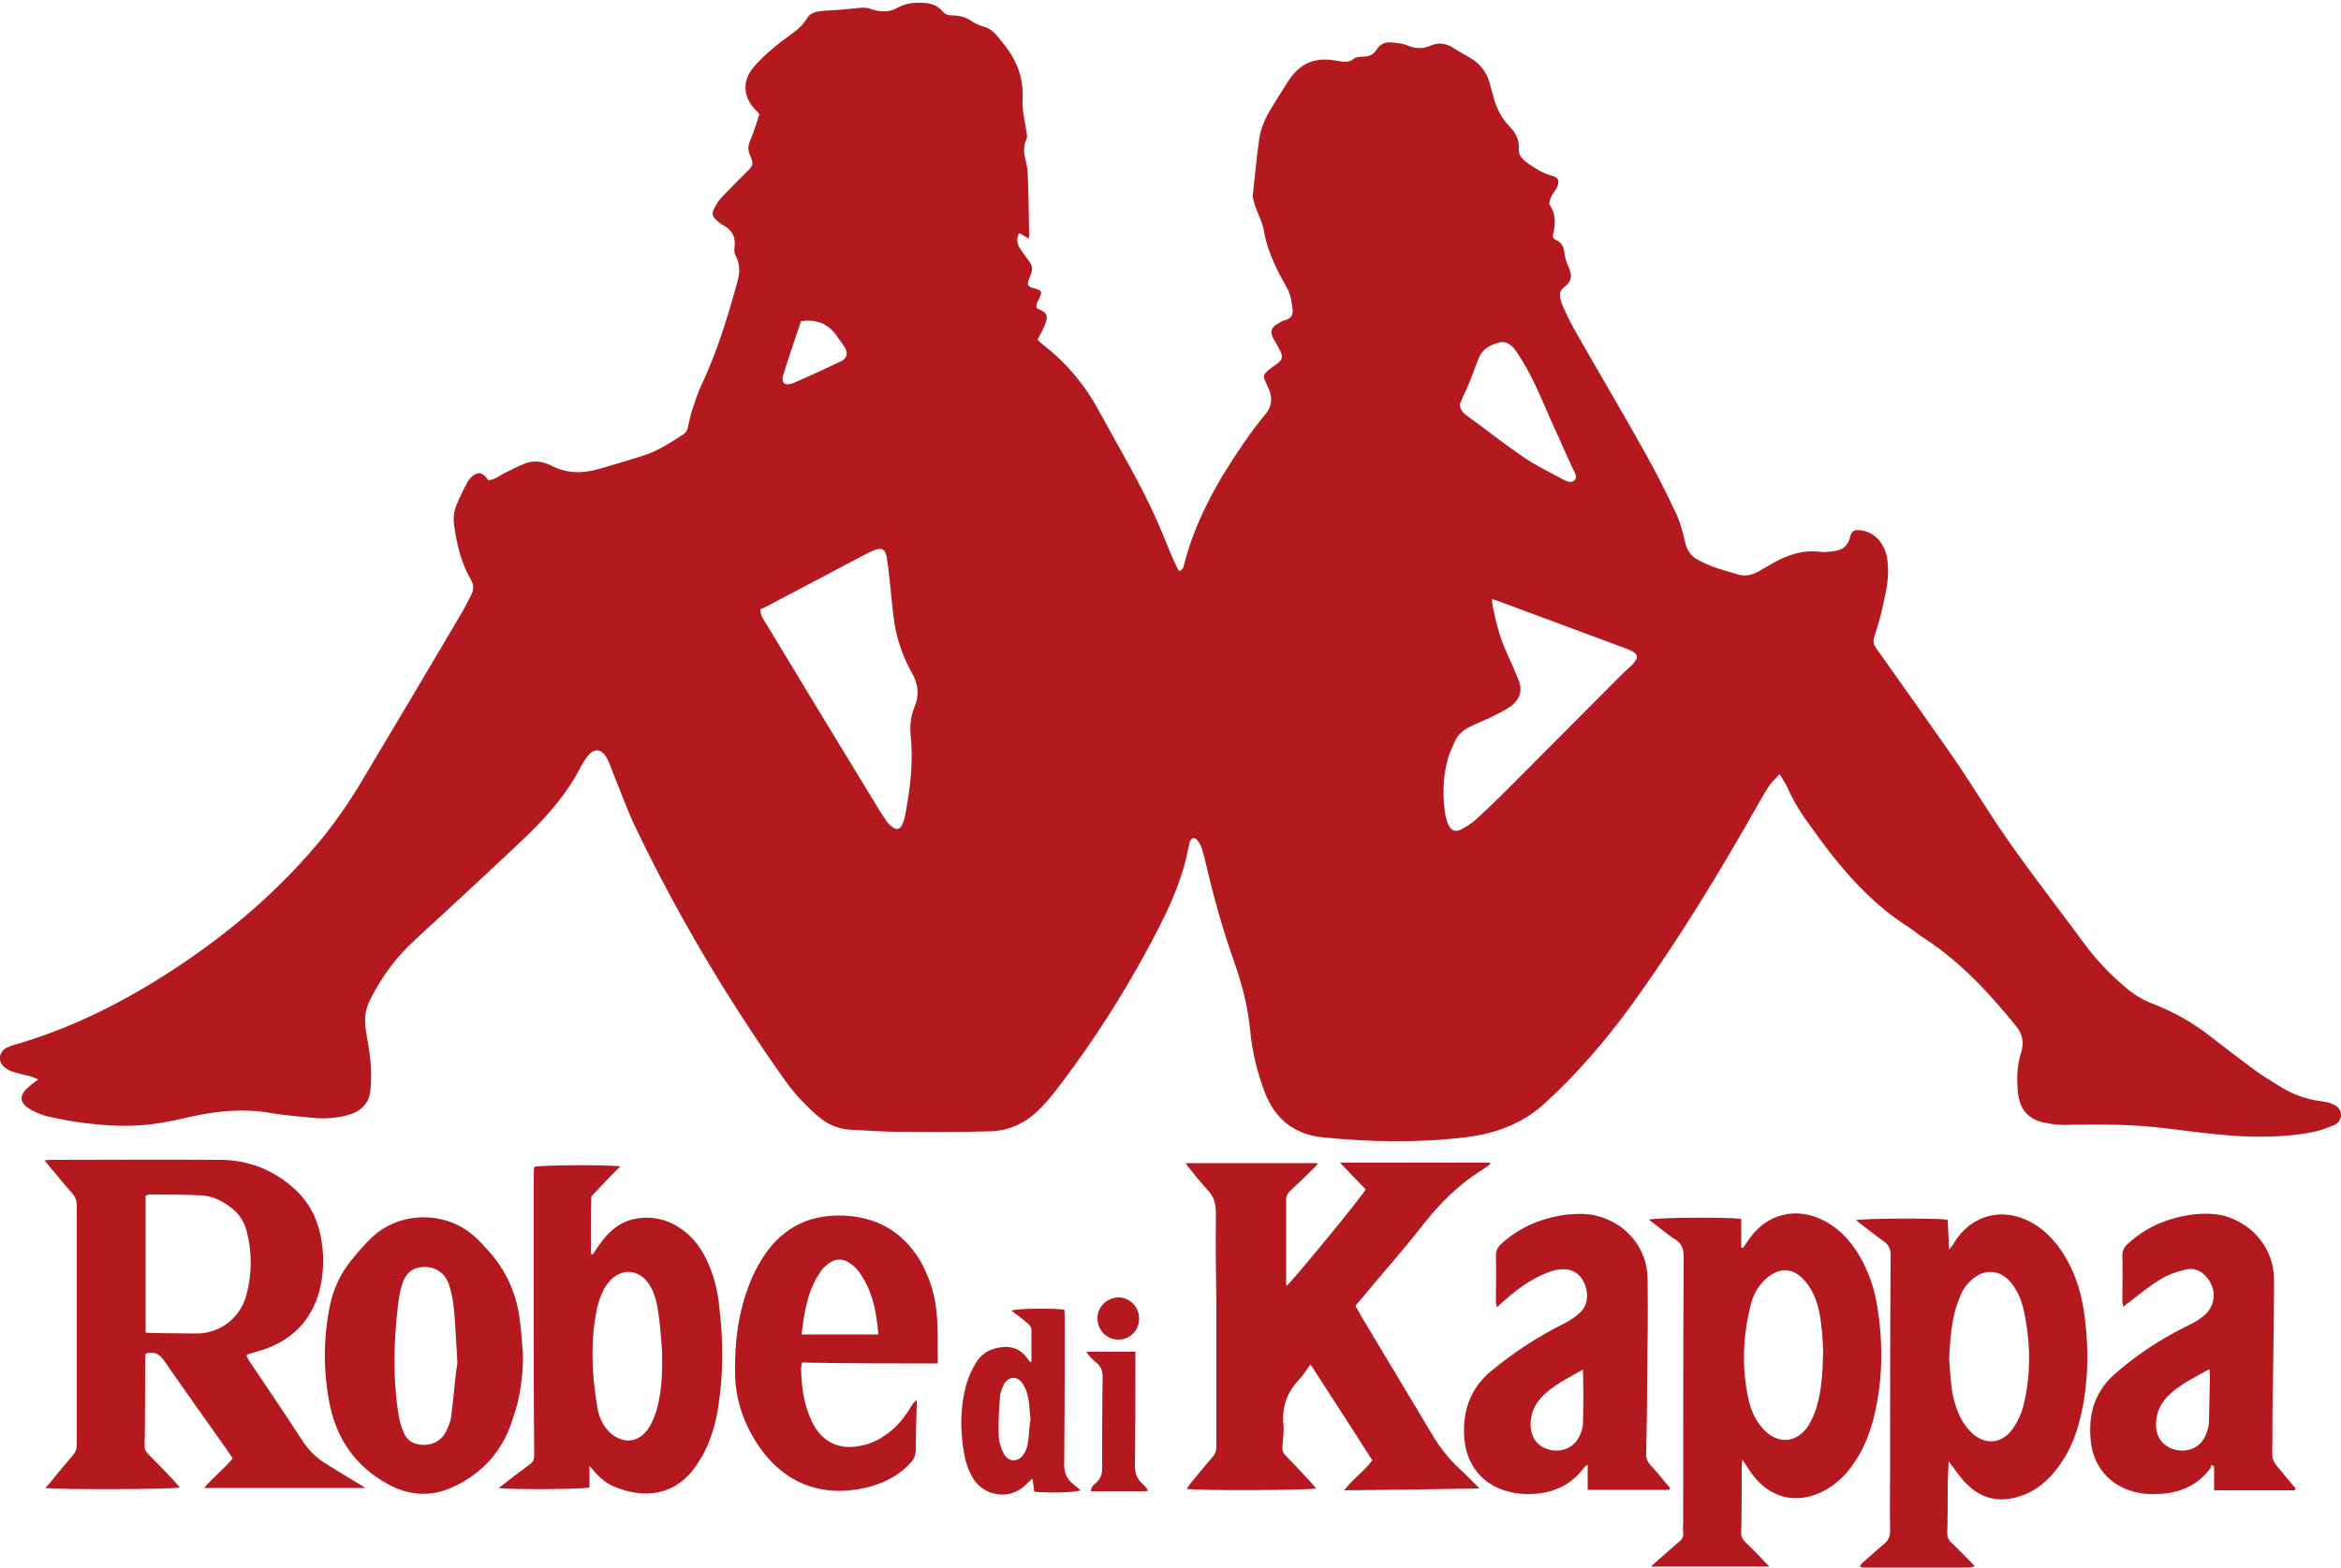
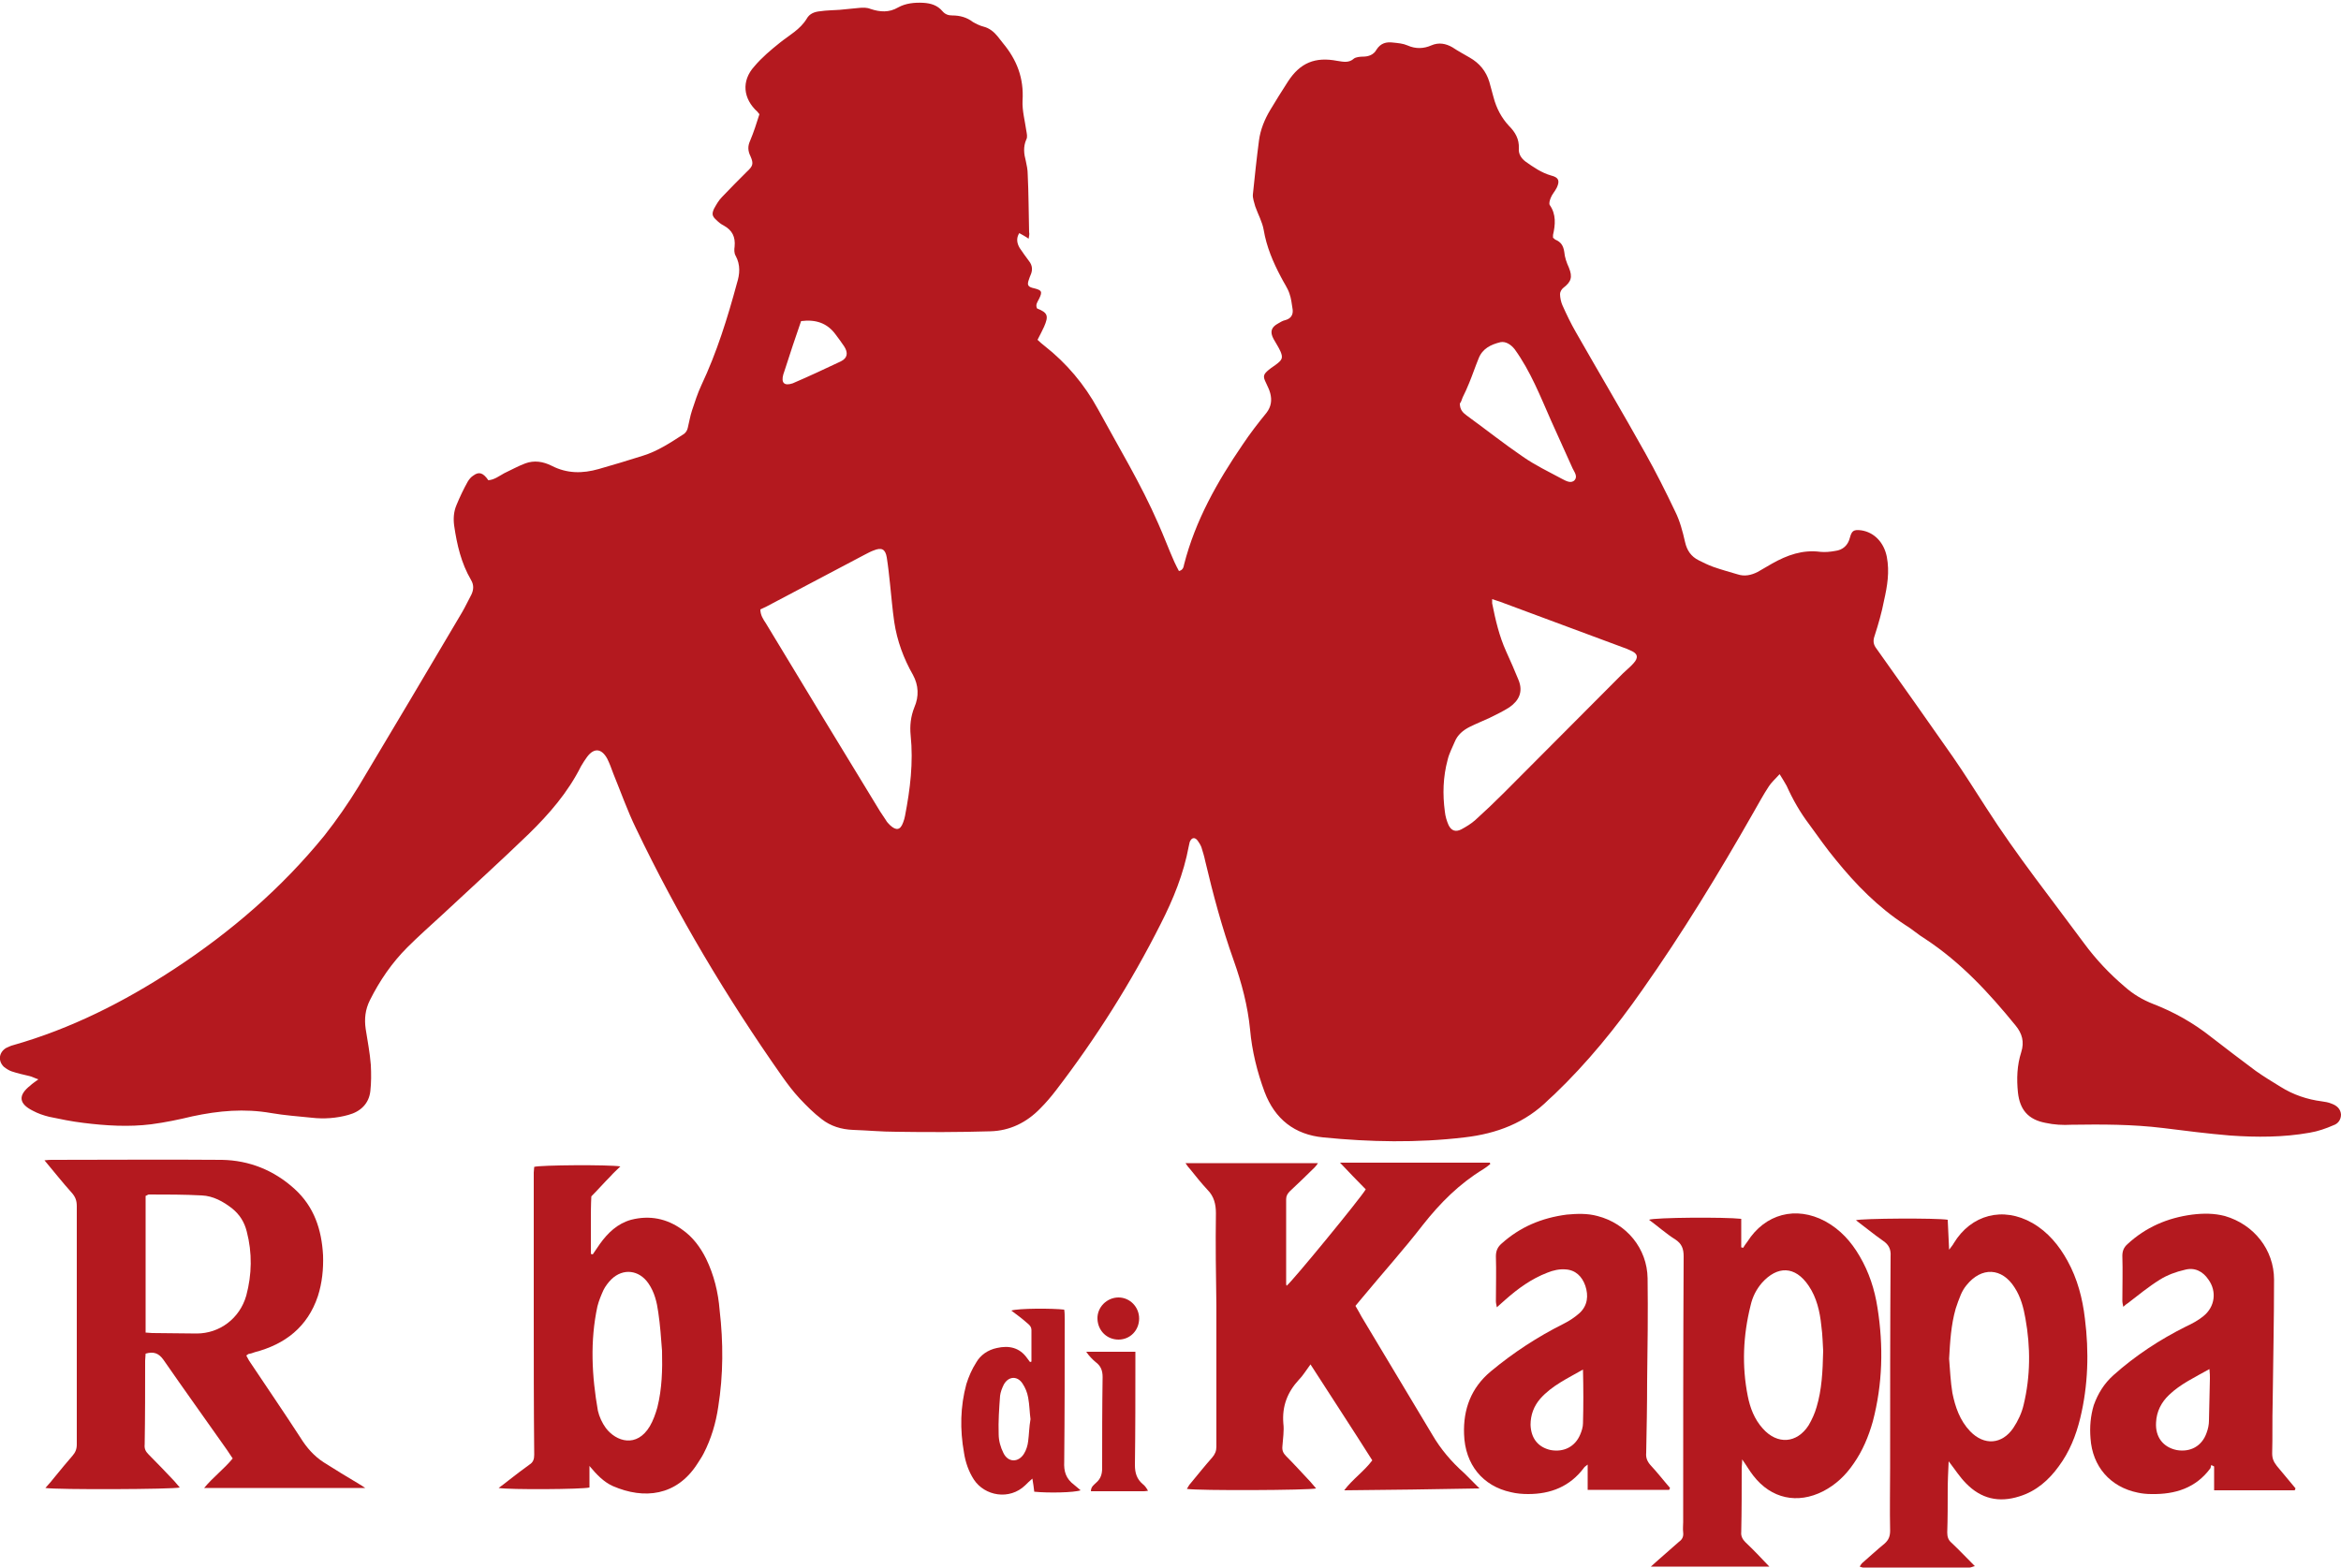
<svg xmlns="http://www.w3.org/2000/svg" xml:space="preserve" style="enable-background:new 0 0 500 335;" viewBox="0 0 500 335" y="0px" x="0px" id="Laag_1" version="1.1">
  <style type="text/css">
	.st0{fill:#B4191F;}
</style>
  <g>
    <path d="M500,238.1c-0.1-1.2-0.9-1.9-2-2.3c-0.7-0.3-1.4-0.4-2.1-0.5c-3.1-0.4-6.1-1.4-8.8-3.1   c-1.8-1.1-3.6-2.2-5.3-3.4c-3.2-2.4-6.4-4.8-9.6-7.3c-3.8-3-7.9-5.3-12.3-7c-2.3-0.9-4.3-2.1-6.1-3.7c-3.3-2.8-6.2-5.9-8.7-9.3   c-7-9.5-14.4-18.8-20.8-28.8c-2.4-3.7-4.7-7.4-7.2-11c-5.4-7.7-10.8-15.4-16.3-23.1c-0.7-0.9-0.8-1.7-0.4-2.8   c0.8-2.5,1.5-4.9,2-7.5c0.7-3.1,1.2-6.1,0.6-9.3c-0.6-3.1-2.7-5.3-5.5-5.7c-1.6-0.2-2,0.1-2.4,1.6c-0.4,1.6-1.5,2.6-3.1,2.8   c-1.1,0.2-2.2,0.3-3.2,0.2c-3.8-0.5-7.1,0.7-10.3,2.5c-1,0.6-2.1,1.2-3.1,1.8c-1.4,0.7-2.8,1-4.3,0.5c-1.7-0.5-3.5-1-5.2-1.6   c-1.1-0.4-2.1-0.9-3.1-1.4c-1.6-0.8-2.5-2.1-2.9-3.9c-0.5-2.2-1.1-4.5-2.1-6.5c-2-4.2-4.1-8.4-6.4-12.5   c-4.8-8.6-9.9-17.2-14.8-25.8c-1.1-1.9-2-3.8-2.9-5.8c-0.3-0.7-0.5-1.6-0.5-2.4c0-0.4,0.3-1,0.7-1.3c1.7-1.3,2-2.3,1.2-4.3   c-0.5-1.1-0.9-2.2-1-3.4c-0.2-1.3-0.7-2.1-1.9-2.6c-0.2-0.1-0.3-0.3-0.5-0.4c0-0.2,0-0.4,0-0.6c0.5-2.2,0.7-4.4-0.7-6.4   c-0.2-0.3,0-1,0.2-1.5c0.3-0.8,0.9-1.4,1.3-2.2c0.7-1.5,0.4-2.2-1.2-2.6c-2.1-0.6-3.8-1.8-5.5-3c-0.9-0.7-1.5-1.6-1.4-2.8   c0.1-2-0.8-3.5-2.1-4.8c-1.6-1.7-2.7-3.8-3.3-6.1c-0.3-1.1-0.6-2.2-0.9-3.3c-0.7-2.3-2.1-4-4.2-5.2c-1.2-0.7-2.5-1.4-3.7-2.2   c-1.4-0.8-2.9-1.1-4.5-0.4c-1.6,0.7-3.3,0.8-5.1,0c-0.9-0.4-2-0.5-3-0.6c-1.5-0.2-2.7,0.1-3.6,1.5c-0.6,1.1-1.7,1.5-2.9,1.5   c-0.6,0-1.5,0.1-1.9,0.4c-1.1,1-2.3,0.7-3.6,0.5c-4.7-0.9-7.9,0.4-10.5,4.4c-1.3,2-2.6,4.1-3.8,6.1c-1.2,2-2.1,4.2-2.4,6.5   c-0.5,3.8-0.9,7.6-1.3,11.5c-0.1,0.8,0.3,1.8,0.5,2.6c0.6,1.7,1.5,3.3,1.8,5c0.6,3.6,2,6.9,3.7,10.1c0.6,1.2,1.4,2.3,1.8,3.5   c0.4,1.1,0.5,2.3,0.7,3.5c0.1,1.2-0.5,1.9-1.6,2.2c-0.5,0.1-1,0.4-1.5,0.7c-1.5,0.8-1.8,1.8-1,3.3c0.5,0.9,1.1,1.8,1.5,2.7   c0.5,1.2,0.4,1.7-0.6,2.5c-0.6,0.5-1.3,0.9-1.9,1.4c-1.2,1-1.3,1.4-0.6,2.8c0.3,0.7,0.7,1.4,0.9,2.2c0.4,1.5,0.2,2.9-0.8,4.2   c-1.8,2.2-3.5,4.4-5.1,6.8c-5.4,7.9-10.1,16.2-12.5,25.6c-0.1,0.5-0.2,1.2-1.1,1.4c-0.3-0.6-0.7-1.3-1-2c-1.2-2.7-2.2-5.4-3.4-8.1   c-3.7-8.5-8.5-16.4-12.9-24.5c-2.9-5.3-6.7-9.8-11.4-13.5c-0.5-0.4-1-0.8-1.5-1.3c0.5-1,1-1.9,1.4-2.8c1-2.3,0.8-3-1.5-3.9   c-0.4-0.8,0.1-1.4,0.4-2c0.8-1.6,0.6-1.9-1-2.3c-1.4-0.3-1.6-0.7-1.1-2c0.1-0.3,0.2-0.6,0.3-0.8c0.5-1.1,0.4-2.1-0.3-3   c-0.7-0.9-1.3-1.8-2-2.8c-0.6-1-0.8-2.1-0.1-3.2c0.7,0.4,1.3,0.7,2,1.2c0.1-0.6,0.2-1,0.1-1.4c-0.1-4.1-0.1-8.3-0.3-12.4   c0-0.9-0.2-1.9-0.4-2.8c-0.4-1.5-0.6-3,0.1-4.6c0.3-0.5,0.1-1.3,0-1.9c-0.3-2.1-0.9-4.3-0.8-6.4c0.3-4.8-1.2-8.7-4.2-12.3   c-0.4-0.5-0.7-0.9-1.1-1.4c-0.8-1-1.8-1.8-3-2.1c-0.8-0.2-1.6-0.6-2.3-1c-1.3-1-2.8-1.4-4.4-1.4c-0.8,0-1.5-0.2-2.1-0.9   c-1.1-1.3-2.5-1.7-4.1-1.8c-1.9-0.1-3.8,0.1-5.4,1c-1.9,1.1-3.8,1-5.9,0.3c-0.7-0.3-1.6-0.3-2.5-0.2c-1.4,0.1-2.7,0.3-4.1,0.4   c-1.4,0.1-2.8,0.1-4.1,0.3c-1.2,0.1-2.3,0.5-2.9,1.6c-1.4,2.3-3.7,3.5-5.7,5.1c-2,1.6-3.9,3.2-5.5,5.1c-2.8,3.1-2.4,6.9,0.7,9.7   c0.1,0.1,0.2,0.3,0.4,0.5c-0.6,1.9-1.2,3.8-2,5.7c-0.5,1.1-0.5,2.1,0.1,3.3c0.7,1.6,0.5,2.1-0.8,3.3c-1.8,1.8-3.6,3.6-5.3,5.4   c-0.7,0.7-1.2,1.6-1.7,2.5c-0.5,1.1-0.4,1.6,0.5,2.4c0.5,0.5,1,0.9,1.6,1.2c1.8,1,2.5,2.4,2.3,4.5c-0.1,0.6-0.1,1.4,0.2,1.9   c1.1,2,0.9,4,0.3,5.9c-2,7.4-4.3,14.8-7.6,21.8c-0.8,1.7-1.4,3.6-2,5.4c-0.4,1.2-0.6,2.5-0.9,3.7c-0.1,0.5-0.4,1-0.8,1.3   c-2.8,1.8-5.6,3.7-8.9,4.7c-3.1,1-6.2,1.9-9.3,2.8c-3.5,1-6.8,1-10.1-0.7c-1.8-0.9-3.7-1.2-5.6-0.5c-1.6,0.6-3,1.4-4.5,2.1   c-1.1,0.6-2.1,1.4-3.4,1.5c-1.1-1.6-2-1.9-3.2-1c-0.5,0.3-0.9,0.8-1.2,1.3c-0.9,1.6-1.7,3.3-2.4,5c-0.6,1.4-0.7,2.9-0.5,4.4   c0.6,4.1,1.5,8,3.6,11.6c0.6,1,0.6,2,0.1,3.1c-0.7,1.3-1.3,2.6-2,3.8c-7.3,12.4-14.7,24.8-22.1,37.2c-2.2,3.6-4.7,7.2-7.3,10.5   c-9.2,11.3-20,20.6-32.2,28.6c-10.7,7-22,12.7-34.3,16.2c-0.5,0.1-1,0.4-1.5,0.6c-1.5,0.9-1.8,2.7-0.5,4c0.5,0.4,1.1,0.8,1.7,1   c1.2,0.4,2.5,0.7,3.8,1c0.5,0.1,1,0.4,1.9,0.7c-0.8,0.6-1.3,0.9-1.7,1.3c-2.7,2.1-2.5,3.9,0.5,5.4c1.1,0.6,2.3,1,3.5,1.3   c2.4,0.5,4.8,1,7.3,1.3c4.8,0.6,9.7,0.9,14.5,0.3c3-0.4,5.9-1,8.8-1.7c5.6-1.2,11.1-1.7,16.8-0.7c2.9,0.5,5.8,0.7,8.7,1   c2.6,0.3,5.3,0.1,7.8-0.6c2.6-0.7,4.4-2.4,4.7-5.1c0.2-1.8,0.2-3.7,0.1-5.6c-0.2-2.6-0.7-5.1-1.1-7.7c-0.3-2.1-0.1-4.1,0.9-6.1   c2.1-4.2,4.7-8,8-11.3c2.4-2.4,5-4.7,7.5-7c6.1-5.7,12.4-11.4,18.4-17.2c4.4-4.3,8.4-8.9,11.2-14.5c0.4-0.7,0.8-1.3,1.3-2   c1.5-2,3.1-1.8,4.3,0.4c0.5,1,0.9,2.1,1.3,3.2c1.6,3.9,3,7.9,4.8,11.6c8.9,18.6,19.4,36.2,31.2,53c1.2,1.7,2.4,3.3,3.8,4.8   c1.5,1.6,3,3.1,4.7,4.4c1.9,1.5,4.2,2.2,6.7,2.3c3.1,0.1,6.1,0.4,9.2,0.4c6.7,0.1,13.4,0.1,20.1-0.1c4.2-0.1,7.8-1.9,10.7-4.9   c1.2-1.2,2.3-2.5,3.3-3.8c8.6-11.2,16.1-23.1,22.4-35.6c2.7-5.3,4.9-10.7,6-16.6c0.1-0.3,0.1-0.6,0.2-0.9c0.4-1,1.1-1.1,1.7-0.3   c0.3,0.4,0.6,0.9,0.8,1.4c0.3,1,0.6,1.9,0.8,2.9c1.7,7.2,3.6,14.3,6.1,21.3c1.7,4.8,3,9.7,3.5,14.8c0.4,4.5,1.5,9,3.1,13.3   c2.2,5.8,6.4,9.1,12.5,9.7c10,1,20.1,1.2,30.2,0c6.9-0.8,13-3.1,18-8.1c0.4-0.4,0.8-0.7,1.2-1.1c7-6.7,13.1-14.2,18.7-22.2   c8.6-12.2,16.4-25,23.8-38c1.1-1.9,2.1-3.8,3.3-5.6c0.5-0.8,1.3-1.5,2.3-2.6c0.7,1.1,1.1,1.8,1.5,2.5c1.3,2.9,2.9,5.7,4.8,8.2   c1.9,2.6,3.7,5.2,5.7,7.6c4.3,5.3,9,10.1,14.8,13.9c1.5,0.9,2.8,2.1,4.3,3c7.6,5,13.6,11.5,19.3,18.5c1.4,1.7,1.9,3.5,1.2,5.7   c-0.9,2.8-1,5.7-0.7,8.6c0.4,3.7,2.2,5.8,5.9,6.5c1.8,0.4,3.7,0.5,5.5,0.4c6.5-0.1,13.1-0.1,19.6,0.7c4.8,0.6,9.5,1.2,14.3,1.6   c5.7,0.4,11.4,0.4,17-0.6c1.8-0.3,3.5-0.9,5.1-1.6C499.3,240.1,500,239.3,500,238.1z M167.3,80c0.1-0.3,0.2-0.6,0.3-0.9   c1.1-3.5,2.3-7,3.5-10.5c3.1-0.4,5.6,0.4,7.4,2.9c0.6,0.8,1.2,1.6,1.8,2.5c0.9,1.4,0.7,2.5-0.7,3.2c-3.4,1.6-6.8,3.2-10.3,4.7   C167.5,82.5,166.8,81.8,167.3,80z M195.3,151.1c-0.8,2-1,4-0.8,6c0.6,5.8-0.1,11.5-1.2,17.2c-0.1,0.5-0.2,0.9-0.4,1.4   c-0.6,1.7-1.5,1.8-2.8,0.6c-0.3-0.3-0.7-0.7-0.9-1.1c-0.4-0.6-0.8-1.2-1.2-1.8c-8.2-13.4-16.3-26.8-24.4-40.2   c-0.6-0.9-1.2-1.8-1.2-3c0.9-0.4,1.7-0.8,2.6-1.3c6.6-3.5,13.1-6.9,19.7-10.4c0.6-0.3,1.3-0.7,1.9-0.9c1.7-0.7,2.5-0.3,2.8,1.5   c0.3,1.9,0.5,3.8,0.7,5.7c0.3,2.7,0.5,5.4,0.9,8.1c0.6,4,2,7.8,4,11.3C196.2,146.4,196.3,148.8,195.3,151.1z M312.4,84.9   c0.5-1,1-2.1,1.4-3.1c0.7-1.7,1.3-3.5,2-5.2c0.8-2.1,2.6-3,4.7-3.5c1.1-0.2,2.2,0.5,3,1.5c3.4,4.7,5.5,10.1,7.8,15.3   c1.5,3.4,3.1,6.8,4.6,10.2c0.4,0.8,1.1,1.7,0.4,2.5c-0.8,0.8-1.9,0.1-2.7-0.3c-2.8-1.5-5.7-2.9-8.3-4.7c-4.1-2.8-8-5.9-12-8.8   c-0.8-0.6-1.5-1.2-1.5-2.6C312,86,312.2,85.5,312.4,84.9z M348.9,141.7c-0.7,0.8-1.6,1.5-2.3,2.2c-8.5,8.5-16.9,17-25.4,25.5   c-2,2-4,3.9-6.1,5.8c-0.9,0.8-1.9,1.4-3,2c-1.2,0.6-2.1,0.3-2.7-0.9c-0.4-0.9-0.7-1.9-0.8-2.9c-0.5-3.7-0.4-7.4,0.6-11.1   c0.3-1.3,1-2.6,1.5-3.8c0.6-1.5,1.8-2.5,3.2-3.2c1.4-0.7,2.9-1.3,4.2-1.9c1.4-0.7,2.9-1.4,4.3-2.3c2-1.4,3-3.3,1.9-5.9   c-0.8-2-1.7-4-2.6-6c-1.5-3.3-2.3-6.8-3-10.3c0-0.2,0-0.5,0-0.9c0.8,0.3,1.3,0.4,1.8,0.6c8.7,3.2,17.4,6.5,26.1,9.7   c0.6,0.2,1.1,0.4,1.7,0.7C349.8,139.6,350,140.5,348.9,141.7z" class="st0" />
    <path d="M76.6,317c-2.5-1.5-5-3-7.5-4.6c-2-1.3-3.6-3.1-4.9-5.2c-3.5-5.4-7.2-10.8-10.8-16.2c-0.3-0.4-0.5-0.9-0.8-1.4   c0.2-0.1,0.3-0.2,0.4-0.3c0.5-0.1,0.9-0.2,1.4-0.4c6.5-1.7,11.3-5.4,13.5-12c0.9-2.8,1.2-5.8,1.1-8.7c-0.3-5.5-1.9-10.4-6.1-14.2   c-4.4-4-9.7-6.1-15.5-6.2c-12.1-0.1-24.2,0-36.3,0c-0.4,0-0.8,0-1.6,0.1c2.1,2.5,3.9,4.8,5.8,6.9c0.8,0.9,1.1,1.7,1.1,2.9   c0,6.1,0,12.3,0,18.4c0,10.8,0,21.6,0,32.5c0,1-0.3,1.7-0.9,2.4c-1.2,1.4-2.4,2.8-3.6,4.3c-0.7,0.9-1.4,1.7-2.2,2.6   c2.4,0.4,27.4,0.3,28.7-0.1c-0.4-0.5-0.8-0.9-1.2-1.4c-1.8-1.9-3.6-3.8-5.5-5.7c-0.6-0.6-0.9-1.2-0.8-2.1c0.1-6,0.1-11.9,0.1-17.9   c0-0.5,0.1-1,0.1-1.5c1.7-0.5,2.8-0.1,3.8,1.3c4.5,6.5,9.1,12.9,13.6,19.3c0.4,0.6,0.8,1.2,1.2,1.8c-1.9,2.3-4.2,4-6.1,6.3   c11.7,0,23.1,0,34.4,0C77.6,317.6,77.1,317.3,76.6,317z M42,284.9c-3.2,0-6.4-0.1-9.5-0.1c-0.5,0-0.9-0.1-1.4-0.1   c0-9.8,0-19.5,0-29.2c0.3-0.1,0.5-0.3,0.7-0.3c3.8,0,7.6,0,11.3,0.2c2.4,0.1,4.6,1.3,6.5,2.8c1.6,1.3,2.6,2.9,3.1,4.9   c1.2,4.6,1.1,9.2-0.1,13.7C51.2,281.7,46.9,284.9,42,284.9z" class="st0" />
    <path d="M305.9,306.5c-5-8.4-10.1-16.8-15.1-25.2c-0.4-0.7-0.8-1.5-1.3-2.3c0.6-0.7,1-1.2,1.5-1.8   c4.3-5.2,8.8-10.2,12.9-15.5c3.7-4.7,7.8-8.8,12.9-11.9c0.5-0.3,1-0.7,1.5-1.1c0-0.1-0.1-0.2-0.1-0.3c-10.5,0-21.1,0-32,0   c2,2.1,3.7,3.9,5.5,5.7c-1.1,1.9-15.8,19.8-16.9,20.6c-0.1-0.2-0.1-0.3-0.1-0.5c0-6,0-12,0-18c0-0.7,0.3-1.2,0.8-1.7   c1.8-1.7,3.6-3.4,5.3-5.1c0.3-0.3,0.5-0.6,0.7-0.9c-9.5,0-18.8,0-28.3,0c0.4,0.6,0.7,1,1,1.3c1.2,1.5,2.4,3,3.7,4.4   c1.4,1.4,1.8,3.1,1.8,5c-0.1,6.6,0,13.2,0.1,19.8c0,10,0,20.1,0,30.1c0,0.9-0.3,1.6-0.9,2.3c-1.6,1.8-3.1,3.7-4.6,5.5   c-0.3,0.3-0.5,0.7-0.8,1.2c2.3,0.4,26.2,0.3,27.6-0.1c-0.4-0.5-0.8-0.9-1.2-1.4c-1.7-1.8-3.4-3.7-5.2-5.5c-0.6-0.6-0.9-1.2-0.8-2.1   c0.1-1.6,0.4-3.3,0.2-4.9c-0.3-3.7,0.9-6.7,3.3-9.3c0.9-0.9,1.6-2.1,2.5-3.3c4.5,7,8.9,13.7,13.2,20.5c-1.8,2.4-4.2,4-6,6.4   c9.7-0.1,19.1-0.2,28.9-0.4c-1.3-1.3-2.3-2.3-3.3-3.3C310,312.3,307.7,309.6,305.9,306.5z" class="st0" />
    <path d="M401,279.4c-0.6-3.9-1.8-7.6-3.8-11c-1.8-3.1-4.1-5.7-7.4-7.5c-6.2-3.3-12.8-1.6-16.6,4.4   c-0.3,0.4-0.6,0.8-0.9,1.3c-0.1,0-0.2-0.1-0.4-0.1c0-2.1,0-4.1,0-6.1c-3.5-0.4-18.5-0.3-19.7,0.2c1.9,1.4,3.7,3,5.6,4.2   c1.4,0.9,1.8,2,1.8,3.6c-0.1,18.9-0.1,37.9-0.1,56.8c0,0.7-0.1,1.4,0,2.2c0.1,0.9-0.2,1.5-0.9,2c-1.4,1.2-2.7,2.4-4.1,3.6   c-0.6,0.5-1.1,1-1.9,1.7c8.6,0,16.8,0,25.3,0c-1.8-1.9-3.4-3.6-5.1-5.2c-0.6-0.6-1-1.3-0.9-2.2c0.1-4.6,0.1-9.1,0.1-13.7   c0-0.4,0.1-0.9,0.1-1.8c1,1.4,1.6,2.5,2.4,3.5c3.8,4.9,9.4,6.1,14.9,3.3c2.7-1.4,4.8-3.4,6.5-5.9c1.9-2.7,3.2-5.8,4.1-9   C402.1,295.7,402.3,287.6,401,279.4z M388,300.6c-0.4,1.4-1,2.7-1.7,3.9c-2.5,3.9-6.7,4.2-9.8,0.7c-1.8-2-2.7-4.4-3.2-6.9   c-1.3-6.5-1-13,0.6-19.4c0.4-1.8,1.2-3.4,2.4-4.8c3.3-3.7,7.1-3.7,10,0.6c1.7,2.5,2.4,5.5,2.7,8.5c0.3,2.1,0.3,4.2,0.4,5.4   C389.3,293.1,389.1,296.9,388,300.6z" class="st0" />
    <path d="M441.6,269.4c-1.8-3.3-4.2-6.2-7.5-8.1c-6.3-3.6-13.1-1.8-16.8,4.3c-0.2,0.4-0.5,0.7-1,1.4   c-0.1-2.4-0.2-4.4-0.3-6.4c-2.3-0.4-18.4-0.3-19.6,0.1c2,1.5,3.8,3,5.8,4.4c1.2,0.8,1.7,1.8,1.6,3.3c-0.1,15-0.1,30.1-0.1,45.1   c0,4.5-0.1,9,0,13.5c0,1.2-0.3,2-1.2,2.8c-1.6,1.3-3.1,2.7-4.6,4c-0.3,0.2-0.5,0.6-0.7,0.9c0.4,0.1,0.5,0.2,0.7,0.2   c7.6,0,15.2,0,22.8,0c0.3,0,0.6-0.2,1.1-0.3c-1.8-1.8-3.3-3.4-5-5c-0.7-0.6-0.9-1.3-0.9-2.2c0.1-3,0.1-6,0.1-9c0-2,0.1-3.9,0.2-6.2   c1.4,1.8,2.4,3.4,3.7,4.7c3.2,3.3,7,4.2,11.4,2.8c3.6-1.1,6.3-3.5,8.4-6.4c2.3-3.1,3.7-6.6,4.6-10.3c1.7-7,1.9-14.2,1-21.3   C444.8,277.4,443.7,273.2,441.6,269.4z M432.2,300.2c-0.4,1.7-1.2,3.4-2.2,4.9c-2.4,3.5-6.2,3.8-9.2,0.7c-2.2-2.3-3.2-5.2-3.8-8.2   c-0.4-2.4-0.5-4.9-0.7-7.3c0.2-3.6,0.4-7.2,1.4-10.7c0.3-1,0.7-2,1.1-3c0.3-0.7,0.7-1.4,1.2-2c3.2-4,7.6-3.8,10.3,0.5   c1.3,2,1.9,4.3,2.3,6.6C433.7,287.8,433.7,294,432.2,300.2z" class="st0" />
    <path d="M150.8,268.9c-1.2-2.4-2.8-4.6-5.1-6.2c-3.3-2.4-7-3.1-10.9-2.1c-2.9,0.8-5,2.8-6.7,5.2   c-0.5,0.7-1,1.5-1.5,2.2c-0.1,0-0.2-0.1-0.4-0.1c0-2.2,0-4.4,0-6.7c0-1.9,0-3.7,0.1-5.6c1.4-1.4,2.7-2.9,4.1-4.3   c0.6-0.7,1.3-1.3,2.1-2.1c-2.6-0.4-17.1-0.3-18.4,0.1c0,0.4-0.1,0.8-0.1,1.2c0,9.9,0,19.8,0,29.8c0,10.2,0,20.3,0.1,30.5   c0,0.9-0.2,1.6-1,2.1c-1.5,1.1-3,2.2-4.5,3.4c-0.6,0.5-1.3,1-2.1,1.6c2.3,0.4,17.9,0.3,19.4-0.1c0-1.5,0-3.1,0-4.6   c1.5,1.8,3,3.4,5,4.3c6.7,2.9,13.6,2.1,18-4.7c0.5-0.8,1-1.5,1.4-2.3c1.6-3.1,2.6-6.5,3.1-9.9c1.1-6.9,1.1-13.8,0.3-20.7   C153.4,276.1,152.5,272.4,150.8,268.9z M140.4,300.7c-0.4,1.4-0.9,2.8-1.6,4c-2.8,4.7-7.2,3.3-9.4,0.4c-0.8-1.1-1.4-2.4-1.7-3.7   c-1.3-7.4-1.7-14.9-0.1-22.3c0.3-1.2,0.8-2.4,1.3-3.5c0.4-0.8,1-1.6,1.7-2.3c2.5-2.4,5.9-2,7.9,0.9c1.3,1.9,1.8,4,2.1,6.2   c0.4,2.7,0.6,5.5,0.8,8.2C141.5,292.6,141.4,296.7,140.4,300.7z" class="st0" />
    <path d="M356.5,318.3c0.1-0.1,0.1-0.3,0.2-0.4c-1.4-1.6-2.7-3.3-4.2-4.9c-0.7-0.8-1-1.6-0.9-2.6   c0.1-5.1,0.2-10.2,0.2-15.3c0.1-7.3,0.2-14.7,0.1-22c-0.1-6.4-4.5-11.7-10.7-13.3c-2.2-0.6-4.4-0.5-6.6-0.3   c-5.3,0.7-9.9,2.6-13.9,6.2c-0.8,0.7-1.2,1.5-1.2,2.7c0.1,3.2,0,6.4,0,9.6c0,0.4,0.1,0.7,0.2,1.3c0.7-0.6,1.2-1.1,1.8-1.6   c2.7-2.4,5.6-4.5,9-5.8c1.2-0.5,2.6-0.8,3.8-0.7c2.2,0.1,3.6,1.5,4.3,3.5c0.7,2.1,0.5,4.2-1.2,5.8c-1,0.9-2.2,1.7-3.4,2.3   c-5.6,2.8-10.8,6.2-15.6,10.2c-4.2,3.5-5.9,8.1-5.7,13.4c0.2,6.5,4,11.1,10,12.4c1.2,0.3,2.5,0.4,3.7,0.4c4.8,0,8.9-1.6,11.9-5.6   c0.1-0.2,0.3-0.3,0.8-0.7c0,2,0,3.7,0,5.4C345.2,318.3,350.9,318.3,356.5,318.3z M338.1,304.1c0,0.8-0.3,1.7-0.6,2.4   c-1.1,2.6-3.5,3.8-6.3,3.3c-2.7-0.6-4.2-2.5-4.3-5.4c0-2.1,0.7-4,2.1-5.6c2.5-2.8,5.8-4.3,9.1-6.2   C338.2,296.7,338.2,300.4,338.1,304.1z" class="st0" />
    <path d="M485.3,310.5c0.1-3.5,0-7.1,0.1-10.6c0.1-8.8,0.3-17.7,0.3-26.5c0-6.4-4.3-11.8-10.5-13.6   c-2.3-0.6-4.6-0.6-7-0.3c-5.3,0.7-9.9,2.7-13.8,6.3c-0.8,0.7-1.1,1.5-1.1,2.5c0.1,3.2,0,6.4,0,9.6c0,0.4,0.1,0.8,0.2,1.3   c0.4-0.4,0.7-0.6,1-0.8c2.2-1.7,4.4-3.5,6.8-5c1.6-1,3.5-1.7,5.3-2.1c2.1-0.6,3.9,0.3,5.1,2.1c1.8,2.5,1.4,5.8-1.1,7.8   c-1.1,0.9-2.4,1.6-3.7,2.2c-5.6,2.8-10.8,6.2-15.5,10.4c-2,1.8-3.3,3.9-4.2,6.4c-0.7,2.3-0.9,4.7-0.7,7.1c0.4,6,4.2,10.4,10.1,11.6   c0.9,0.2,1.9,0.3,2.9,0.3c5.1,0.1,9.5-1.3,12.6-5.5c0.1-0.2,0.1-0.5,0.2-0.7c0.2,0.1,0.4,0.2,0.6,0.3c0,1.7,0,3.4,0,5.1   c5.9,0,11.6,0,17.2,0c0.1-0.1,0.1-0.3,0.2-0.4c-1.3-1.6-2.7-3.2-4-4.8C485.6,312.3,485.3,311.6,485.3,310.5z M472,294.5   c-0.1,3-0.1,6-0.2,9c0,0.9-0.2,1.8-0.5,2.6c-1,2.9-3.5,4.2-6.4,3.7c-2.9-0.6-4.6-2.8-4.4-5.9c0.1-2.3,1.1-4.3,2.8-5.9   c2.4-2.3,5.4-3.7,8.6-5.5C472,293.4,472,294,472,294.5z" class="st0" />
-     <path d="M111.7,289.5c-0.2-2.3-0.3-4.6-0.6-6.8c-0.6-6-2.9-11.3-7-15.7c-0.8-0.9-1.6-1.8-2.5-2.6   c-6-5.7-16-5.8-22.1-0.1c-1.8,1.7-3.4,3.6-4.9,5.5c-2,2.6-3.4,5.7-4.1,9c-1.5,7.2-1.5,14.4,0,21.6c1.6,7.4,5.6,12.9,12.2,16.6   c4.4,2.5,9.2,2.9,13.8,0.8c6.5-2.9,10.9-7.8,13-14.6C111.1,298.7,111.7,294.2,111.7,289.5z M96.4,302.4c-0.1,1.2-0.6,2.3-1.1,3.4   c-1.2,2.3-3.4,3.2-5.9,2.8c-1.5-0.3-2.6-1.1-3.1-2.4c-0.6-1.3-1-2.7-1.2-4.1c-1.2-7.5-1-15-0.2-22.4c0.2-1.7,0.4-3.3,0.9-5   c0.7-2.6,2.3-3.9,4.5-4c2.4-0.2,4.6,1.1,5.5,3.5c0.7,1.9,1,4,1.2,6c0.3,3.3,0.4,6.6,0.7,11C97.2,294.1,96.9,298.3,96.4,302.4z" class="st0" />
-     <path d="M200.3,291.3c-0.1-6.2,0.4-12.2-1.9-18c-0.6-1.4-1.2-2.9-2-4.2c-3.8-6.1-9.3-9.2-16.6-9.4   c-7.6-0.2-13.3,3.1-17.2,9.5c-0.9,1.5-1.8,3.2-2.4,4.8c-2.5,6.2-3.3,12.6-3.2,19.2c0,4.8,1.3,9.3,3.6,13.4   c4.1,7.4,11.5,13.6,23.1,11.5c4.2-0.8,7.9-2.4,10.8-5.6c0.7-0.7,1-1.5,1.1-2.6c0-3.2,0.1-6.5,0.2-9.7c0-0.4,0-0.8,0-1.1   c-0.6,0.4-0.9,0.9-1.2,1.4c-1.5,2.5-3.3,4.7-5.8,6.3c-1.7,1.2-3.6,1.9-5.6,2.2c-4.3,0.7-7.8-1.1-9.8-5.3c-1.7-3.5-2.2-7.3-2.3-11.2   c0-0.4,0.1-0.8,0.2-1.4C180.8,291.3,190.5,291.3,200.3,291.3z M175.4,271.5c0.4-0.6,1-1.1,1.5-1.5c1.6-1.2,3.2-1.2,4.8,0   c0.6,0.4,1.1,0.9,1.6,1.5c3,4,3.9,8.6,4.3,13.6c-5.6,0-10.9,0-16.4,0C171.8,280.2,172.5,275.5,175.4,271.5z" class="st0" />
    <path d="M227.3,312.3c0.1-10.2,0.1-20.3,0.1-30.5c0-0.7,0-1.4-0.1-2c-2.4-0.3-9.8-0.3-11.3,0.2   c1.2,0.9,2.3,1.7,3.3,2.6c0.5,0.4,1,0.8,1,1.6c0,2.2,0,4.4,0,6.7c-0.1,0-0.2,0.1-0.3,0.1c-0.2-0.3-0.4-0.5-0.6-0.8   c-1.6-2.3-3.9-2.8-6.5-2.2c-1.9,0.4-3.5,1.5-4.4,3.1c-0.9,1.4-1.6,3-2.1,4.6c-1.3,4.8-1.4,9.7-0.5,14.7c0.3,2,1,4,2.1,5.7   c2.3,3.5,7.6,4.5,11,1.2c0.4-0.4,0.8-0.8,1.5-1.4c0.2,1.1,0.3,2,0.4,2.8c3,0.3,8.5,0.2,9.9-0.3c-0.5-0.4-0.9-0.8-1.3-1.1   C227.6,315.9,227.2,314.3,227.3,312.3z M219.6,307.9c-0.1,0.9-0.4,1.9-0.9,2.7c-1.2,1.9-3.4,1.9-4.4-0.2c-0.6-1.2-1-2.6-1-4   c-0.1-2.7,0.1-5.5,0.3-8.2c0.1-0.8,0.4-1.6,0.8-2.4c1-1.8,2.9-1.9,4-0.2c0.6,0.9,1,1.9,1.2,3c0.3,1.6,0.3,3.2,0.5,4.6   C219.8,304.9,219.8,306.4,219.6,307.9z" class="st0" />
    <path d="M244.1,317.1c-1.3-1.1-1.7-2.4-1.7-4.1c0.1-7.4,0.1-14.9,0.1-22.3c0-0.6,0-1.3,0-1.9c-3.7,0-7.1,0-10.5,0   c0.6,0.9,1.3,1.6,2,2.2c1.1,0.8,1.5,1.8,1.5,3.2c-0.1,6.5-0.1,13-0.1,19.5c0,1.2-0.3,2.2-1.2,3c-0.5,0.5-1.2,0.9-1.2,1.9   c3.8,0,7.5,0,11.2,0c0.2,0,0.4,0,1-0.1C244.8,317.8,244.5,317.4,244.1,317.1z" class="st0" />
    <path d="M243.3,281.7c0-2.5-2-4.5-4.4-4.5c-2.5,0-4.6,2.1-4.5,4.6c0.1,2.5,2,4.4,4.5,4.4   C241.4,286.2,243.3,284.2,243.3,281.7z" class="st0" />
  </g>
</svg>